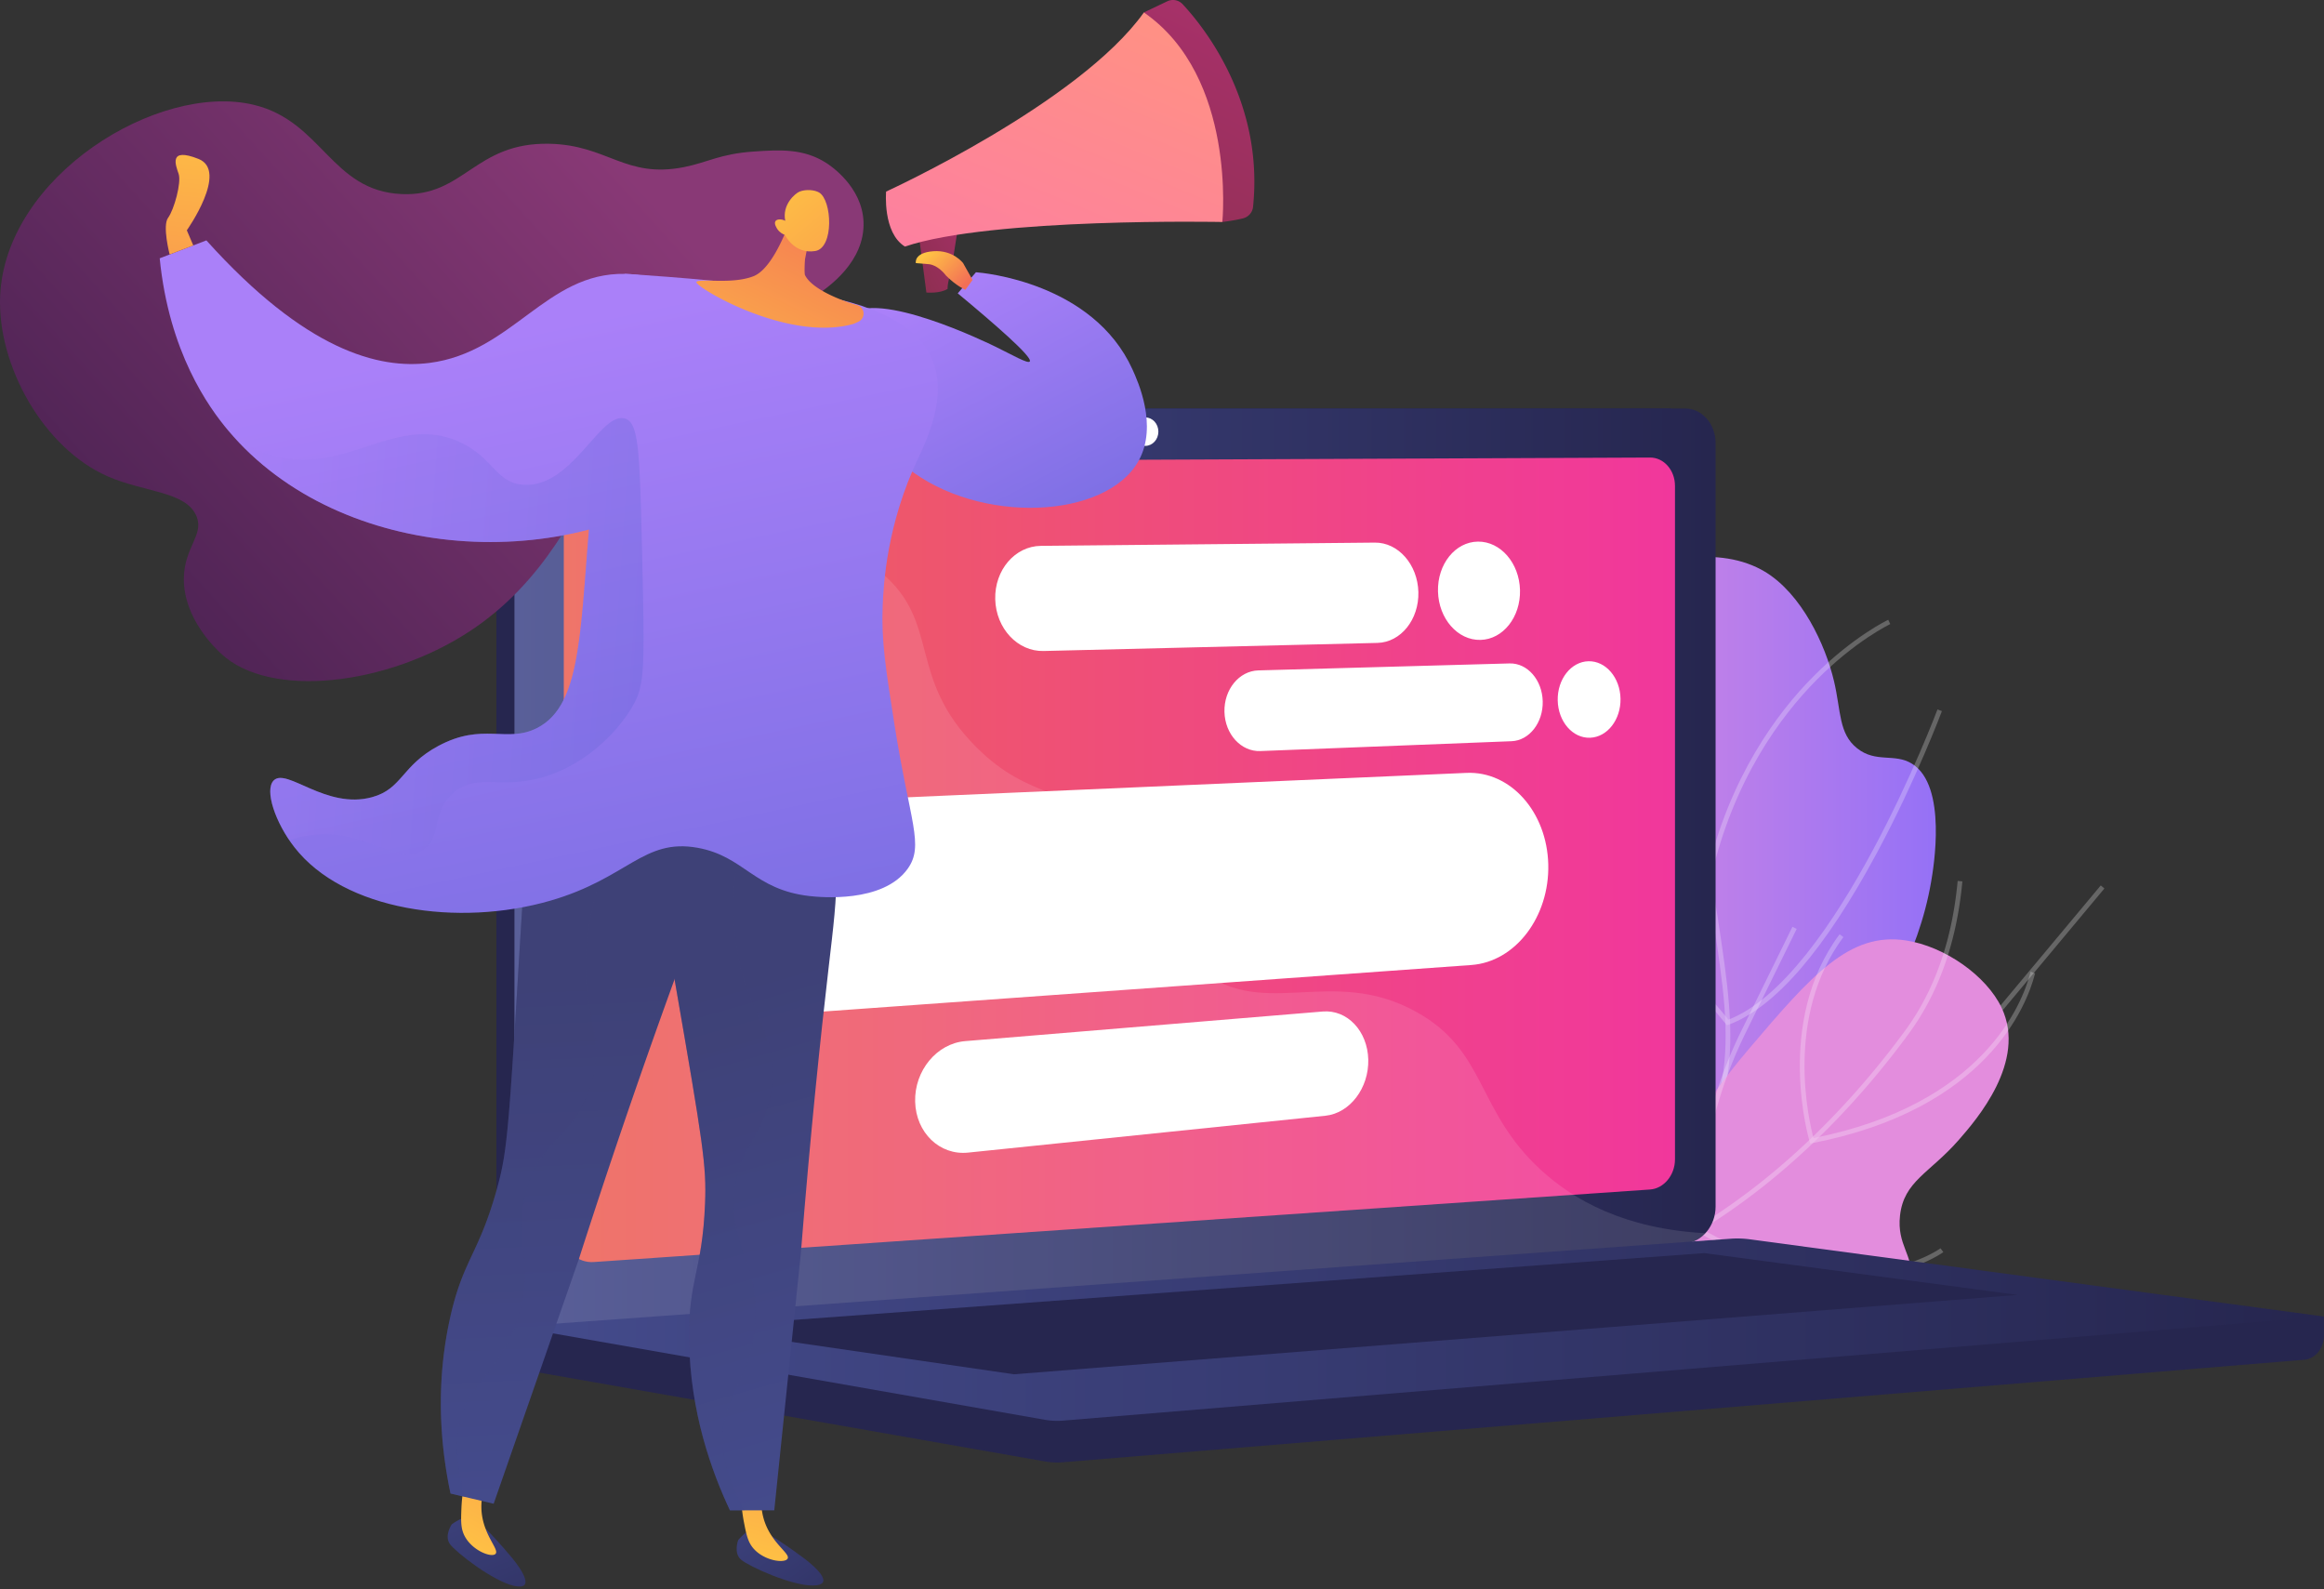
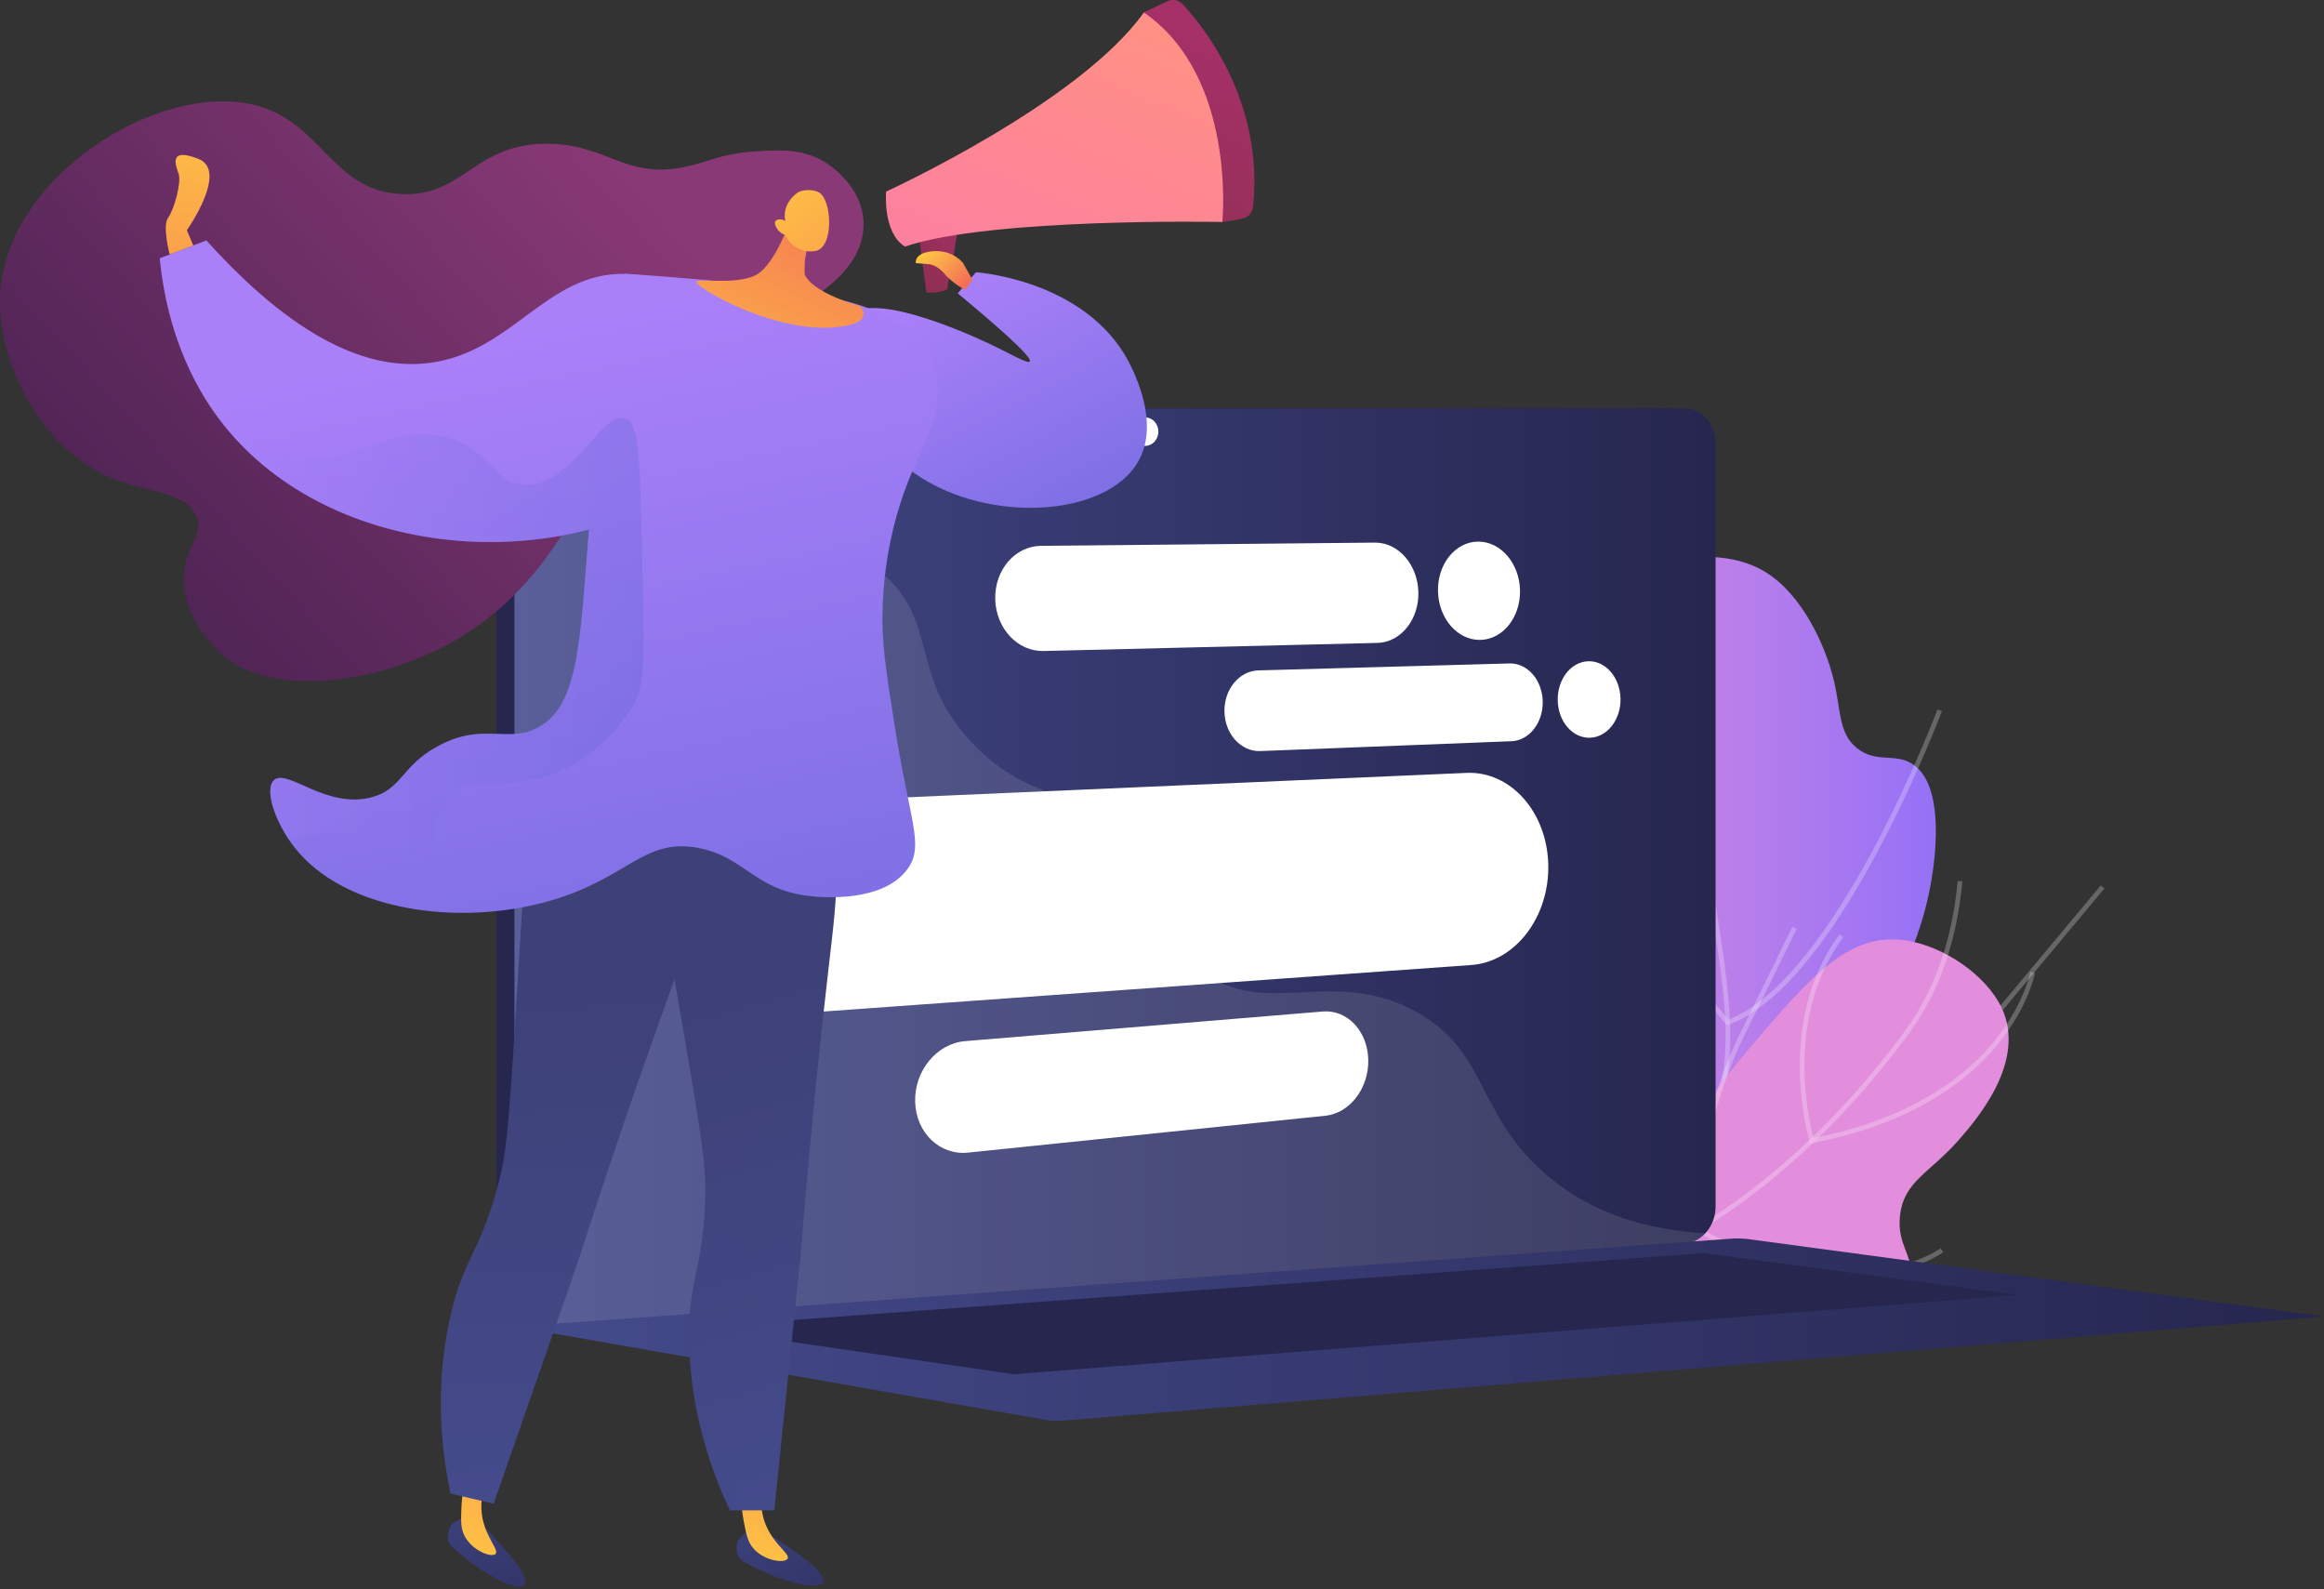
<svg xmlns="http://www.w3.org/2000/svg" width="313" height="214" fill="none">
  <rect width="100%" height="100%" fill="#333333" stroke="none" />
  <path d="M202.281 177.249c4.528-4.86 10.412-12.652 12.601-23.262 2.869-13.913-3.14-20.444-4.065-43.614-.584-14.65-.846-24.88 6.159-30.827 5.491-4.662 14.786-6.14 20.728-2.56 4.939 2.98 8.14 9.806 9.308 14.752.951 4.03.606 7.03 3.101 9.018 2.55 2.032 5.058.616 7.413 2.093 4.777 2.993 2.872 14.091 2.562 15.884-3.424 19.953-20.629 34.408-28.208 40.624-6.267 5.138-16.028 12.078-29.599 17.892z" fill="url(#paint0_linear_560_2366)" />
  <g opacity=".5" fill="#fff">
    <path opacity=".5" d="M197.052 181.352l-.265-.581c26.016-11.934 33.47-25.837 35.142-35.397 1.114-6.369.134-12.834-1.225-21.781-1.085-7.148-2.499-12.116-3.747-16.501-1.633-5.743-2.922-10.278-2.686-17.007.239-6.826 2.023-13.715 5.3-20.477l.574.278c-3.239 6.679-5 13.482-5.236 20.218-.233 6.627 1.046 11.12 2.664 16.81 1.251 4.4 2.671 9.391 3.762 16.577 1.315 8.672 2.355 15.52 1.222 21.988-1.448 8.278-6.388 16.035-14.681 23.048-5.597 4.742-12.604 9.053-20.824 12.825z" />
-     <path opacity=".5" d="M230.319 118.673l-.338-.121c-.048-.019-5-1.825-10.131-6.443-4.736-4.263-10.61-11.86-11.702-23.861l.635-.058c1.073 11.794 6.842 19.257 11.494 23.444 4.276 3.848 8.402 5.702 9.586 6.184 3.076-13.233 9.502-21.842 14.375-26.746 5.335-5.37 10.026-7.592 10.074-7.614l.271.578c-.045.022-4.652 2.208-9.911 7.508-4.85 4.888-11.261 13.501-14.267 26.775l-.086.354z" />
    <path opacity=".5" d="M232.578 138.063l-.143-.182c-.051-.067-5.24-6.634-11.73-12.199-6.436-5.52-20.741-6.63-20.885-6.643l.048-.635c.035.003 3.692.281 8.108 1.248 5.948 1.301 10.371 3.168 13.144 5.549 5.929 5.086 10.779 10.999 11.669 12.106 14.519-5.642 28.02-41.412 28.154-41.776l.596.224c-.035.092-3.481 9.272-8.708 19.005-7.039 13.111-13.781 20.926-20.039 23.227l-.214.076z" />
    <path opacity=".5" d="M219.801 166.68l.281-.571c3.344-6.826 2.329-13.696-3.012-20.413-4.011-5.045-9.091-8.101-9.142-8.13l.325-.549c.051.032 5.221 3.14 9.305 8.271 5.287 6.643 6.449 13.727 3.373 20.521 4.228-.932 29.002-7.065 44.654-25.808l17.349-20.773.491.408-17.349 20.773c-17.225 20.623-45.365 26.102-45.649 26.156l-.626.115z" />
  </g>
  <path d="M200.986 175.043c8.597 3.519 20.049 6.774 32.484 6.238 3.175-.137 22.777-.98 23.852-9.324.38-2.939-1.863-4.327-1.426-8.265.517-4.665 3.995-5.705 7.923-10.204 2.342-2.684 9.2-10.54 5.76-17.796-2.058-4.337-7.7-8.261-12.876-9.056-7.591-1.165-12.69 4.633-21.146 14.592-7.496 8.83-7.626 11.682-13.137 17.946-4.088 4.646-10.683 10.658-21.434 15.869z" fill="url(#paint1_linear_560_2366)" />
  <g opacity=".5" fill="#fff">
    <path opacity=".5" d="M197.714 175.161a51.59 51.59 0 01-7.509-.549c-9.598-1.401-18.772-5.332-27.269-11.685l.382-.511c8.412 6.287 17.49 10.179 26.98 11.564 12.642 1.848 25.416-1.046 37.962-8.596 13.077-7.869 22.63-18.827 28.345-26.632 3.948-5.389 6.322-12.163 7.056-20.128l.635.057c-.747 8.083-3.163 14.963-7.177 20.448-5.747 7.853-15.361 18.874-28.53 26.801-10.201 6.142-20.556 9.231-30.875 9.231z" />
    <path opacity=".5" d="M243.803 153.986l-.083-.274c-.048-.16-4.793-16.041 4.037-27.908l.51.379c-8.006 10.76-4.598 24.918-4.017 27.066 22.879-4.56 28.118-18.128 29.181-22.193.032-.118.054-.191.064-.22l.593.233c-.009.025-.019.073-.038.147-1.091 4.17-6.474 18.14-29.963 22.713l-.284.057z" />
    <path opacity=".5" d="M248.961 171.992c-5.147 0-12.138-1.327-20.482-6.19l-.147-.086-.01-.169c-.006-.125-.689-12.713 6.178-26.686l6.908-14.059.571.281-6.908 14.059c-6.359 12.939-6.178 24.663-6.12 26.197 5.791 3.351 14.56 7.03 23.74 5.766 5.534-.762 8.635-2.996 8.664-3.018l.376.514c-.13.095-3.232 2.338-8.912 3.13a27.808 27.808 0 01-3.858.261z" />
  </g>
-   <path d="M312.988 177.273l-243.7-2.078v6.146c0 1.669 1.062 3.086 2.5 3.341l68.912 12.103a9.713 9.713 0 002.473.115l167.167-13.801c1.493-.124 2.648-1.547 2.648-3.261v-2.565z" fill="#26264F" />
  <path d="M224.553 167.421l-152.74 11.245c-2.735.201-4.956-1.937-4.956-4.777V60.149c0-2.84 2.221-5.141 4.956-5.141h152.74c2.253 0 4.072 2.08 4.072 4.646v102.821c0 2.566-1.822 4.78-4.072 4.946z" fill="#26264F" />
  <path d="M226.987 167.422l-152.74 11.245c-2.735.201-4.956-1.937-4.956-4.777V60.15c0-2.84 2.22-5.141 4.956-5.141h152.74c2.253 0 4.072 2.08 4.072 4.646v102.821c0 2.566-1.819 4.78-4.072 4.946z" fill="url(#paint2_linear_560_2366)" />
-   <path d="M222.23 160.173L79.965 169.94c-2.224.154-4.033-1.601-4.033-3.918V66.439c0-2.316 1.806-4.205 4.033-4.215l142.265-.613c1.857-.01 3.36 1.698 3.36 3.807v90.702c0 2.113-1.503 3.929-3.36 4.053z" fill="url(#paint3_linear_560_2366)" />
  <path d="M156.012 58.12c0 1.057-.785 1.915-1.758 1.918-.974.003-1.762-.852-1.762-1.911 0-1.06.788-1.918 1.762-1.918.97-.003 1.758.855 1.758 1.911z" fill="#fff" />
  <path opacity=".11" d="M74.244 178.667l151.968-11.187.772-.058c1.034-.076 1.972-.587 2.69-1.362-10.935-.6-17.729-4.48-22.11-8.488-8.8-8.054-7.272-15.993-16.762-21.29-11.835-6.605-21.14 1.765-30.122-6.493-5.444-5.007-2.773-8.737-9.471-16.22-7.422-8.284-12.253-5.501-19.71-12.955-9.429-9.43-4.713-16.765-12.837-23.533-9.854-8.214-20.48-.613-29.861-8.488-4.046-3.398-6.267-8.335-7.425-13.587H74.24c-2.735 0-4.956 2.3-4.956 5.14V173.89c.007 2.84 2.227 4.978 4.959 4.777z" fill="#fff" />
  <path d="M197.513 104.073l-88.951 3.879c-7.237.315-13.015 7.008-12.816 14.945.201 7.938 6.301 13.944 13.532 13.426l88.889-6.382c5.929-.425 10.535-6.49 10.357-13.55-.178-7.062-5.077-12.578-11.011-12.318zm-19.361 32.132l-48.159 3.988c-3.813.316-6.846 3.967-6.74 8.151.106 4.184 3.31 7.254 7.12 6.861l48.135-4.965c3.299-.341 5.87-3.729 5.773-7.571-.098-3.843-2.829-6.737-6.129-6.464zm7.019-63.141l-44.984.439c-3.485.034-6.247 3.251-6.148 7.186.1 3.935 3.023 7.056 6.506 6.972l44.969-1.09c3.147-.076 5.609-3.143 5.515-6.85-.095-3.707-2.709-6.687-5.858-6.657zm19.546 6.392c.091 3.633-2.284 6.637-5.322 6.711-3.061.074-5.631-2.847-5.725-6.525-.093-3.677 2.329-6.682 5.389-6.712 3.041-.03 5.567 2.892 5.658 6.525zm-1.402 9.878l-33.839.939c-2.591.071-4.64 2.574-4.564 5.588.075 3.013 2.247 5.374 4.839 5.273l33.828-1.327c2.396-.094 4.27-2.504 4.197-5.382-.072-2.877-2.065-5.157-4.461-5.091zm14.939 4.736c.058 2.83-1.775 5.19-4.104 5.27-2.342.08-4.295-2.17-4.354-5.029-.058-2.858 1.802-5.218 4.144-5.272 2.329-.053 4.256 2.2 4.314 5.03z" fill="#fff" />
  <path d="M233.075 166.8L69.291 178.635l71.413 12.543a9.713 9.713 0 002.473.115l169.815-14.017-77.31-10.393a12.5 12.5 0 00-2.607-.083z" fill="url(#paint4_linear_560_2366)" />
  <path d="M93.188 178.738l136.358-10.001 42.2 5.626-135.181 10.69-43.377-6.315z" fill="#26264F" />
  <path d="M99.424 207.371s-.668 1.732.373 2.638c1.045.907 6.822 3.537 9.722 3.488 2.901-.051.566-2.289-1.088-3.558-1.653-1.266-5.514-3.923-6.507-4.151-.993-.221-2.5 1.583-2.5 1.583z" fill="url(#paint5_linear_560_2366)" />
  <path d="M99.842 199.709a21.356 21.356 0 00.349 5.244c.347 1.777.555 2.787 1.399 3.68 1.491 1.577 4.102 1.888 4.481 1.255.43-.72-2.332-2.124-3.25-5.501-.4-1.477-.308-2.816-.149-3.755l-2.83-.923z" fill="url(#paint6_linear_560_2366)" />
  <path d="M109.773 109.721c3.91 4.115 3.055 9.995 1.832 20.537-1.029 8.842-2.428 21.919-3.743 38.473-1.193 11.548-2.389 23.093-3.582 34.641h-5.972c-2.44-5.184-5.349-13.125-5.495-22.934-.122-8.125 1.778-9.191 2.146-18.396.2-5.062-.246-7.898-4.056-29.863-3.03-17.474-3.626-20.753-1.193-23.413 4.286-4.695 15.092-4.278 20.063.955z" fill="url(#paint7_linear_560_2366)" />
  <path opacity=".3" d="M97.83 190.177c1.027-3.222 3.757-6.513 3.941-12.901.217-7.535-3.395-9.416-2.868-16.483.509-6.792 4.013-7.284 5.017-13.975 1.166-7.771-3.155-9.803-4.66-18.992-1.371-8.382.615-16.554 2.679-22.014-4.64-.847-9.635.108-12.235 2.955-2.433 2.659-1.837 5.939 1.193 23.412 3.81 21.966 4.259 24.801 4.056 29.864-.368 9.202-2.265 10.271-2.146 18.396.146 9.811 3.052 17.75 5.496 22.934h1.978c-3.19-5.807-3.458-10.038-2.452-13.196z" fill="url(#paint8_linear_560_2366)" />
  <path d="M60.841 205.263s-1.05 1.531-.244 2.654c.807 1.123 5.823 5.011 8.659 5.631 2.835.616 1.077-2.097-.24-3.713-1.319-1.615-4.463-5.087-5.38-5.536-.912-.446-2.795.964-2.795.964z" fill="url(#paint9_linear_560_2366)" />
  <path d="M63.01 197.899a21.208 21.208 0 00-.865 5.185c-.073 1.81-.1 2.841.517 3.904 1.087 1.878 3.558 2.781 4.072 2.251.584-.603-1.78-2.605-1.897-6.101-.051-1.532.35-2.812.717-3.691l-2.543-1.548z" fill="url(#paint10_linear_560_2366)" />
  <path d="M93.376 112.609c2.857 4.905.674 10.43-2.941 20.406a1057.126 1057.126 0 00-12.49 36.582c-3.818 10.964-7.636 21.925-11.456 32.888-1.937-.457-3.875-.914-5.812-1.374-1.182-5.607-2.186-14.002-.073-23.584 1.75-7.935 3.845-8.536 6.318-17.408 1.36-4.879 1.577-7.744 2.922-29.996 1.069-17.701 1.245-21.029 4.224-23.058 5.252-3.583 15.674-.69 19.308 5.544z" fill="url(#paint11_linear_560_2366)" />
-   <path opacity=".3" d="M63.243 188.161c1.743-2.898 5.155-5.474 6.803-11.648 1.945-7.284-1.14-9.947 1-16.703 2.057-6.494 5.583-6.166 8.1-12.446 2.921-7.295-.818-10.266-.166-19.555.595-8.474 4.405-15.966 7.67-20.807-4.32-1.891-9.401-2.11-12.586.062-2.98 2.03-3.152 5.358-4.224 23.059-1.345 22.252-1.561 25.117-2.922 29.996-2.473 8.872-4.567 9.472-6.318 17.408-2.116 9.581-1.112 17.977.073 23.584l1.924.454c-1.772-6.383-1.06-10.563.646-13.404z" fill="url(#paint12_linear_560_2366)" />
+   <path opacity=".3" d="M63.243 188.161l1.924.454c-1.772-6.383-1.06-10.563.646-13.404z" fill="url(#paint12_linear_560_2366)" />
  <path d="M128.99 39.5c.817-.948 1.637-1.892 2.454-2.839.901.065 15.753 1.361 21.078 13.08.733 1.612 3.43 7.554.849 12.27-4.326 7.906-21.486 8.715-31.235.942-7.66-6.107-10.842-17.59-7.755-20.507 3.734-3.528 18.556 3.685 19.687 4.235 2.265 1.103 4.373 2.34 4.624 1.994.423-.587-4.91-5.198-9.702-9.175z" fill="url(#paint13_linear_560_2366)" />
  <path d="M154.149 4.335l-.087-2.66 3.15-1.501a1.777 1.777 0 012.07.395c2.811 3.014 10.953 13.088 9.481 27.285a1.784 1.784 0 01-1.34 1.545c-1.32.33-2.795.492-2.795.492L154.149 4.335z" fill="url(#paint14_linear_560_2366)" />
  <path d="M129.124 29.994l-1.002 6.377s-.546 1.756-.497 2.524c-.996.663-2.858.496-2.858.496l-1.052-7.96 5.217-1.527.192.09z" fill="url(#paint15_linear_560_2366)" />
  <path d="M130.984 37.694l-1.269-2.262s-1.34-1.804-4.013-1.604c-2.676.2-2.354 1.602-2.354 1.602l1.802.149s1.166.089 2.251 1.523c1.391 1.402 2.614 1.924 2.614 1.924l.969-1.332z" fill="url(#paint16_linear_560_2366)" />
  <path d="M119.342 25.797s26.021-11.894 34.718-24.121c12.538 8.66 10.566 28.215 10.566 28.215s-31.117-.625-42.751 3.31c-3.025-1.865-2.533-7.404-2.533-7.404z" fill="url(#paint17_linear_560_2366)" />
  <path d="M97.852 42.849c2.884-.422 7.555.013 12.246-3.198 1.413-.966 6.418-4.395 6.202-9.79-.192-4.751-4.492-7.584-5.022-7.922-3.049-1.954-6.229-1.778-9.76-1.534-4.578.316-6.169 1.455-9.378 2.094-7.941 1.58-10.284-2.984-18.163-3.141-10.069-.2-11.435 7.154-19.89 6.775-9.495-.428-10.69-9.828-19.944-12.027C21.296 11.054.703 23.722.018 39.873c-.395 9.326 5.823 20.463 14.465 24.262 5.038 2.213 10.647 1.994 12.013 5.457.972 2.465-1.696 4.135-1.734 8.315-.052 5.387 4.318 9.462 5.024 10.12 6.548 6.11 22.269 4.299 33.408-2.98C83.28 71.92 82.167 45.138 97.852 42.85z" fill="url(#paint18_linear_560_2366)" />
  <path d="M84.167 36.877c7.294.463 16.318 1.15 25.48 2.746 19.697 3.428 18.252 13.248 14.056 22.003-4.283 8.938-4.703 17.055-4.822 19.944-.195 4.657.401 8.44 1.589 16.005 2.064 13.142 4.047 16.261 1.761 19.433-3.339 4.624-11.765 3.817-13.242 3.647-7.476-.866-8.769-5.374-15.047-6.497-7.292-1.304-9.361 4.1-19.827 7.125-12.352 3.571-27.796 1.366-34.463-7.19-2.574-3.303-4.072-7.73-2.782-9.007 1.754-1.737 7.065 3.956 13.242 2.257 4.091-1.126 3.937-4.224 8.926-6.9 6.004-3.22 9.216-.338 13.28-2.403 6.34-3.222 5.742-13.907 7.408-31.319.682-7.213 1.94-17.454 4.44-29.844z" fill="url(#paint19_linear_560_2366)" />
  <path d="M84.167 36.877c-10.615-.195-15.139 10.563-26.333 11.992-6.78.866-16.643-1.613-30.039-16.5L21.51 34.78c1.247 12.641 6.575 20.047 9.226 23.194 15.134 17.971 46.025 19.53 63.707 6.185 5.55-4.189 8.851-9.13 10.685-12.4-4.843-6.925-12.038-14.717-20.961-14.882z" fill="url(#paint20_linear_560_2366)" />
  <path d="M107.877 30.289a1.201 1.201 0 00-1.881.484c-.836 2.097-2.514 5.647-4.527 6.426-2.897 1.123-7.089.263-7.66.747-.568.482 12.122 8.19 21.092 5.68.062-.02.124-.041.184-.068l.516-.236c1.026-.465.902-1.959-.186-2.25-1.667-.45-6.01-2.017-6.995-4.024-.113-.23-.032-1.975.017-2.227l.549-2.798a1.195 1.195 0 00-.414-1.155l-.695-.58z" fill="url(#paint21_linear_560_2366)" />
  <path d="M105.711 31.628s1.255 2.64 4.091 2.173c2.538-.42 2.275-6.824.522-7.877-.585-.351-1.759-.465-2.622-.13-.606.236-2.395 1.765-1.943 3.937-.568-.287-1.125-.227-1.315.044-.238.346.173.955.265 1.093.325.476.785.682 1.002.76z" fill="url(#paint22_linear_560_2366)" />
  <path d="M26.03 33.046l-.867-2.035s5.658-7.992 1.57-9.613c-4.089-1.62-3.071.844-2.674 2.013.398 1.169-.614 4.827-1.418 5.91-.8 1.084.206 4.943.206 4.943l3.182-1.218z" fill="url(#paint23_linear_560_2366)" />
  <path opacity=".3" d="M56.813 114.581c2.757-1.615 1.18-5.255 4.353-7.895 2.903-2.417 5.788-.669 10.76-1.732 5.98-1.28 10.845-5.736 13.213-9.757 1.688-2.865 1.7-4.816 1.353-20.109-.33-14.562-.46-18.12-2.29-18.716-3.327-1.08-7.072 9.349-13.701 8.905-3.745-.252-4.024-3.677-8.62-5.766-7.804-3.544-14 3.141-22.54 2.305-2.183-.213-4.797-.963-7.708-2.868C43.162 71.676 62.852 75.61 79.316 71.305 78.11 86 78.071 95.108 72.311 98.038c-4.064 2.067-7.273-.817-13.28 2.403-4.99 2.676-4.835 5.774-8.926 6.899-6.177 1.7-11.489-3.99-13.242-2.256-1.169 1.155-.035 4.897 2.102 8.049a14.945 14.945 0 014.62-.806c6.352-.067 9.975 4.162 13.227 2.254z" fill="url(#paint24_linear_560_2366)" />
  <defs>
    <linearGradient id="paint0_linear_560_2366" x1="202.281" y1="126.12" x2="260.723" y2="126.12" gradientUnits="userSpaceOnUse">
      <stop offset=".004" stop-color="#E38DDD" />
      <stop offset="1" stop-color="#9571F6" />
    </linearGradient>
    <linearGradient id="paint1_linear_560_2366" x1="229.08" y1="176.515" x2="210.067" y2="227.549" gradientUnits="userSpaceOnUse">
      <stop offset=".004" stop-color="#E38DDD" />
      <stop offset="1" stop-color="#9571F6" />
    </linearGradient>
    <linearGradient id="paint2_linear_560_2366" x1="69.29" y1="116.844" x2="231.06" y2="116.844" gradientUnits="userSpaceOnUse">
      <stop stop-color="#444B8C" />
      <stop offset=".996" stop-color="#26264F" />
    </linearGradient>
    <linearGradient id="paint3_linear_560_2366" x1="75.932" y1="115.781" x2="225.589" y2="115.781" gradientUnits="userSpaceOnUse">
      <stop stop-color="#ED6457" />
      <stop offset="1" stop-color="#F1379C" />
    </linearGradient>
    <linearGradient id="paint4_linear_560_2366" x1="69.29" y1="179.045" x2="312.989" y2="179.045" gradientUnits="userSpaceOnUse">
      <stop stop-color="#444B8C" />
      <stop offset=".996" stop-color="#26264F" />
    </linearGradient>
    <linearGradient id="paint5_linear_560_2366" x1="93.608" y1="194.795" x2="119.013" y2="230.454" gradientUnits="userSpaceOnUse">
      <stop stop-color="#444B8C" />
      <stop offset=".996" stop-color="#26264F" />
    </linearGradient>
    <linearGradient id="paint6_linear_560_2366" x1="100.954" y1="211.458" x2="113.534" y2="169.744" gradientUnits="userSpaceOnUse">
      <stop stop-color="#FFC444" />
      <stop offset=".996" stop-color="#F36F56" />
    </linearGradient>
    <linearGradient id="paint7_linear_560_2366" x1="116.943" y1="201.301" x2="97.233" y2="132.139" gradientUnits="userSpaceOnUse">
      <stop stop-color="#444B8C" />
      <stop offset=".996" stop-color="#3E4177" />
    </linearGradient>
    <linearGradient id="paint8_linear_560_2366" x1="113.312" y1="202.338" x2="93.603" y2="133.175" gradientUnits="userSpaceOnUse">
      <stop stop-color="#444B8C" />
      <stop offset=".996" stop-color="#3E4177" />
    </linearGradient>
    <linearGradient id="paint9_linear_560_2366" x1="58.075" y1="191.685" x2="74.596" y2="232.232" gradientUnits="userSpaceOnUse">
      <stop stop-color="#444B8C" />
      <stop offset=".996" stop-color="#26264F" />
    </linearGradient>
    <linearGradient id="paint10_linear_560_2366" x1="61.389" y1="209.589" x2="83.226" y2="171.887" gradientUnits="userSpaceOnUse">
      <stop stop-color="#FFC444" />
      <stop offset=".996" stop-color="#F36F56" />
    </linearGradient>
    <linearGradient id="paint11_linear_560_2366" x1="79.29" y1="203.383" x2="76.016" y2="131.542" gradientUnits="userSpaceOnUse">
      <stop stop-color="#444B8C" />
      <stop offset=".996" stop-color="#3E4177" />
    </linearGradient>
    <linearGradient id="paint12_linear_560_2366" x1="75.514" y1="203.555" x2="72.24" y2="131.714" gradientUnits="userSpaceOnUse">
      <stop stop-color="#444B8C" />
      <stop offset=".996" stop-color="#3E4177" />
    </linearGradient>
    <linearGradient id="paint13_linear_560_2366" x1="126.657" y1="38.082" x2="154.167" y2="90.608" gradientUnits="userSpaceOnUse">
      <stop stop-color="#AA80F9" />
      <stop offset=".996" stop-color="#6165D7" />
    </linearGradient>
    <linearGradient id="paint14_linear_560_2366" x1="169.918" y1="-2.618" x2="134.272" y2="70.75" gradientUnits="userSpaceOnUse">
      <stop stop-color="#AB316D" />
      <stop offset="1" stop-color="#792D3D" />
    </linearGradient>
    <linearGradient id="paint15_linear_560_2366" x1="134.395" y1="30.776" x2="114.887" y2="40.599" gradientUnits="userSpaceOnUse">
      <stop stop-color="#AB316D" />
      <stop offset="1" stop-color="#792D3D" />
    </linearGradient>
    <linearGradient id="paint16_linear_560_2366" x1="124.964" y1="33.876" x2="129.749" y2="38.578" gradientUnits="userSpaceOnUse">
      <stop stop-color="#FFC444" />
      <stop offset=".996" stop-color="#F36F56" />
    </linearGradient>
    <linearGradient id="paint17_linear_560_2366" x1="152.35" y1="2.875" x2="121.41" y2="77.404" gradientUnits="userSpaceOnUse">
      <stop stop-color="#FF9085" />
      <stop offset="1" stop-color="#FB6FBB" />
    </linearGradient>
    <linearGradient id="paint18_linear_560_2366" x1="-19.076" y1="104.067" x2="78.244" y2="15.986" gradientUnits="userSpaceOnUse">
      <stop stop-color="#311944" />
      <stop offset="1" stop-color="#893976" />
    </linearGradient>
    <linearGradient id="paint19_linear_560_2366" x1="73.799" y1="43.793" x2="103.273" y2="181.817" gradientUnits="userSpaceOnUse">
      <stop stop-color="#AA80F9" />
      <stop offset=".996" stop-color="#6165D7" />
    </linearGradient>
    <linearGradient id="paint20_linear_560_2366" x1="63.725" y1="45.943" x2="93.199" y2="183.97" gradientUnits="userSpaceOnUse">
      <stop stop-color="#AA80F9" />
      <stop offset=".996" stop-color="#6165D7" />
    </linearGradient>
    <linearGradient id="paint21_linear_560_2366" x1="95.744" y1="59.233" x2="113.259" y2="23.495" gradientUnits="userSpaceOnUse">
      <stop stop-color="#FFC444" />
      <stop offset=".996" stop-color="#F36F56" />
    </linearGradient>
    <linearGradient id="paint22_linear_560_2366" x1="103.11" y1="23.008" x2="131.71" y2="57.607" gradientUnits="userSpaceOnUse">
      <stop stop-color="#FFC444" />
      <stop offset=".996" stop-color="#F36F56" />
    </linearGradient>
    <linearGradient id="paint23_linear_560_2366" x1="26.947" y1="13.578" x2="20.701" y2="64.652" gradientUnits="userSpaceOnUse">
      <stop stop-color="#FFC444" />
      <stop offset=".996" stop-color="#F36F56" />
    </linearGradient>
    <linearGradient id="paint24_linear_560_2366" x1="30.013" y1="83.044" x2="86.776" y2="86.862" gradientUnits="userSpaceOnUse">
      <stop stop-color="#AA80F9" />
      <stop offset=".996" stop-color="#6165D7" />
    </linearGradient>
  </defs>
</svg>